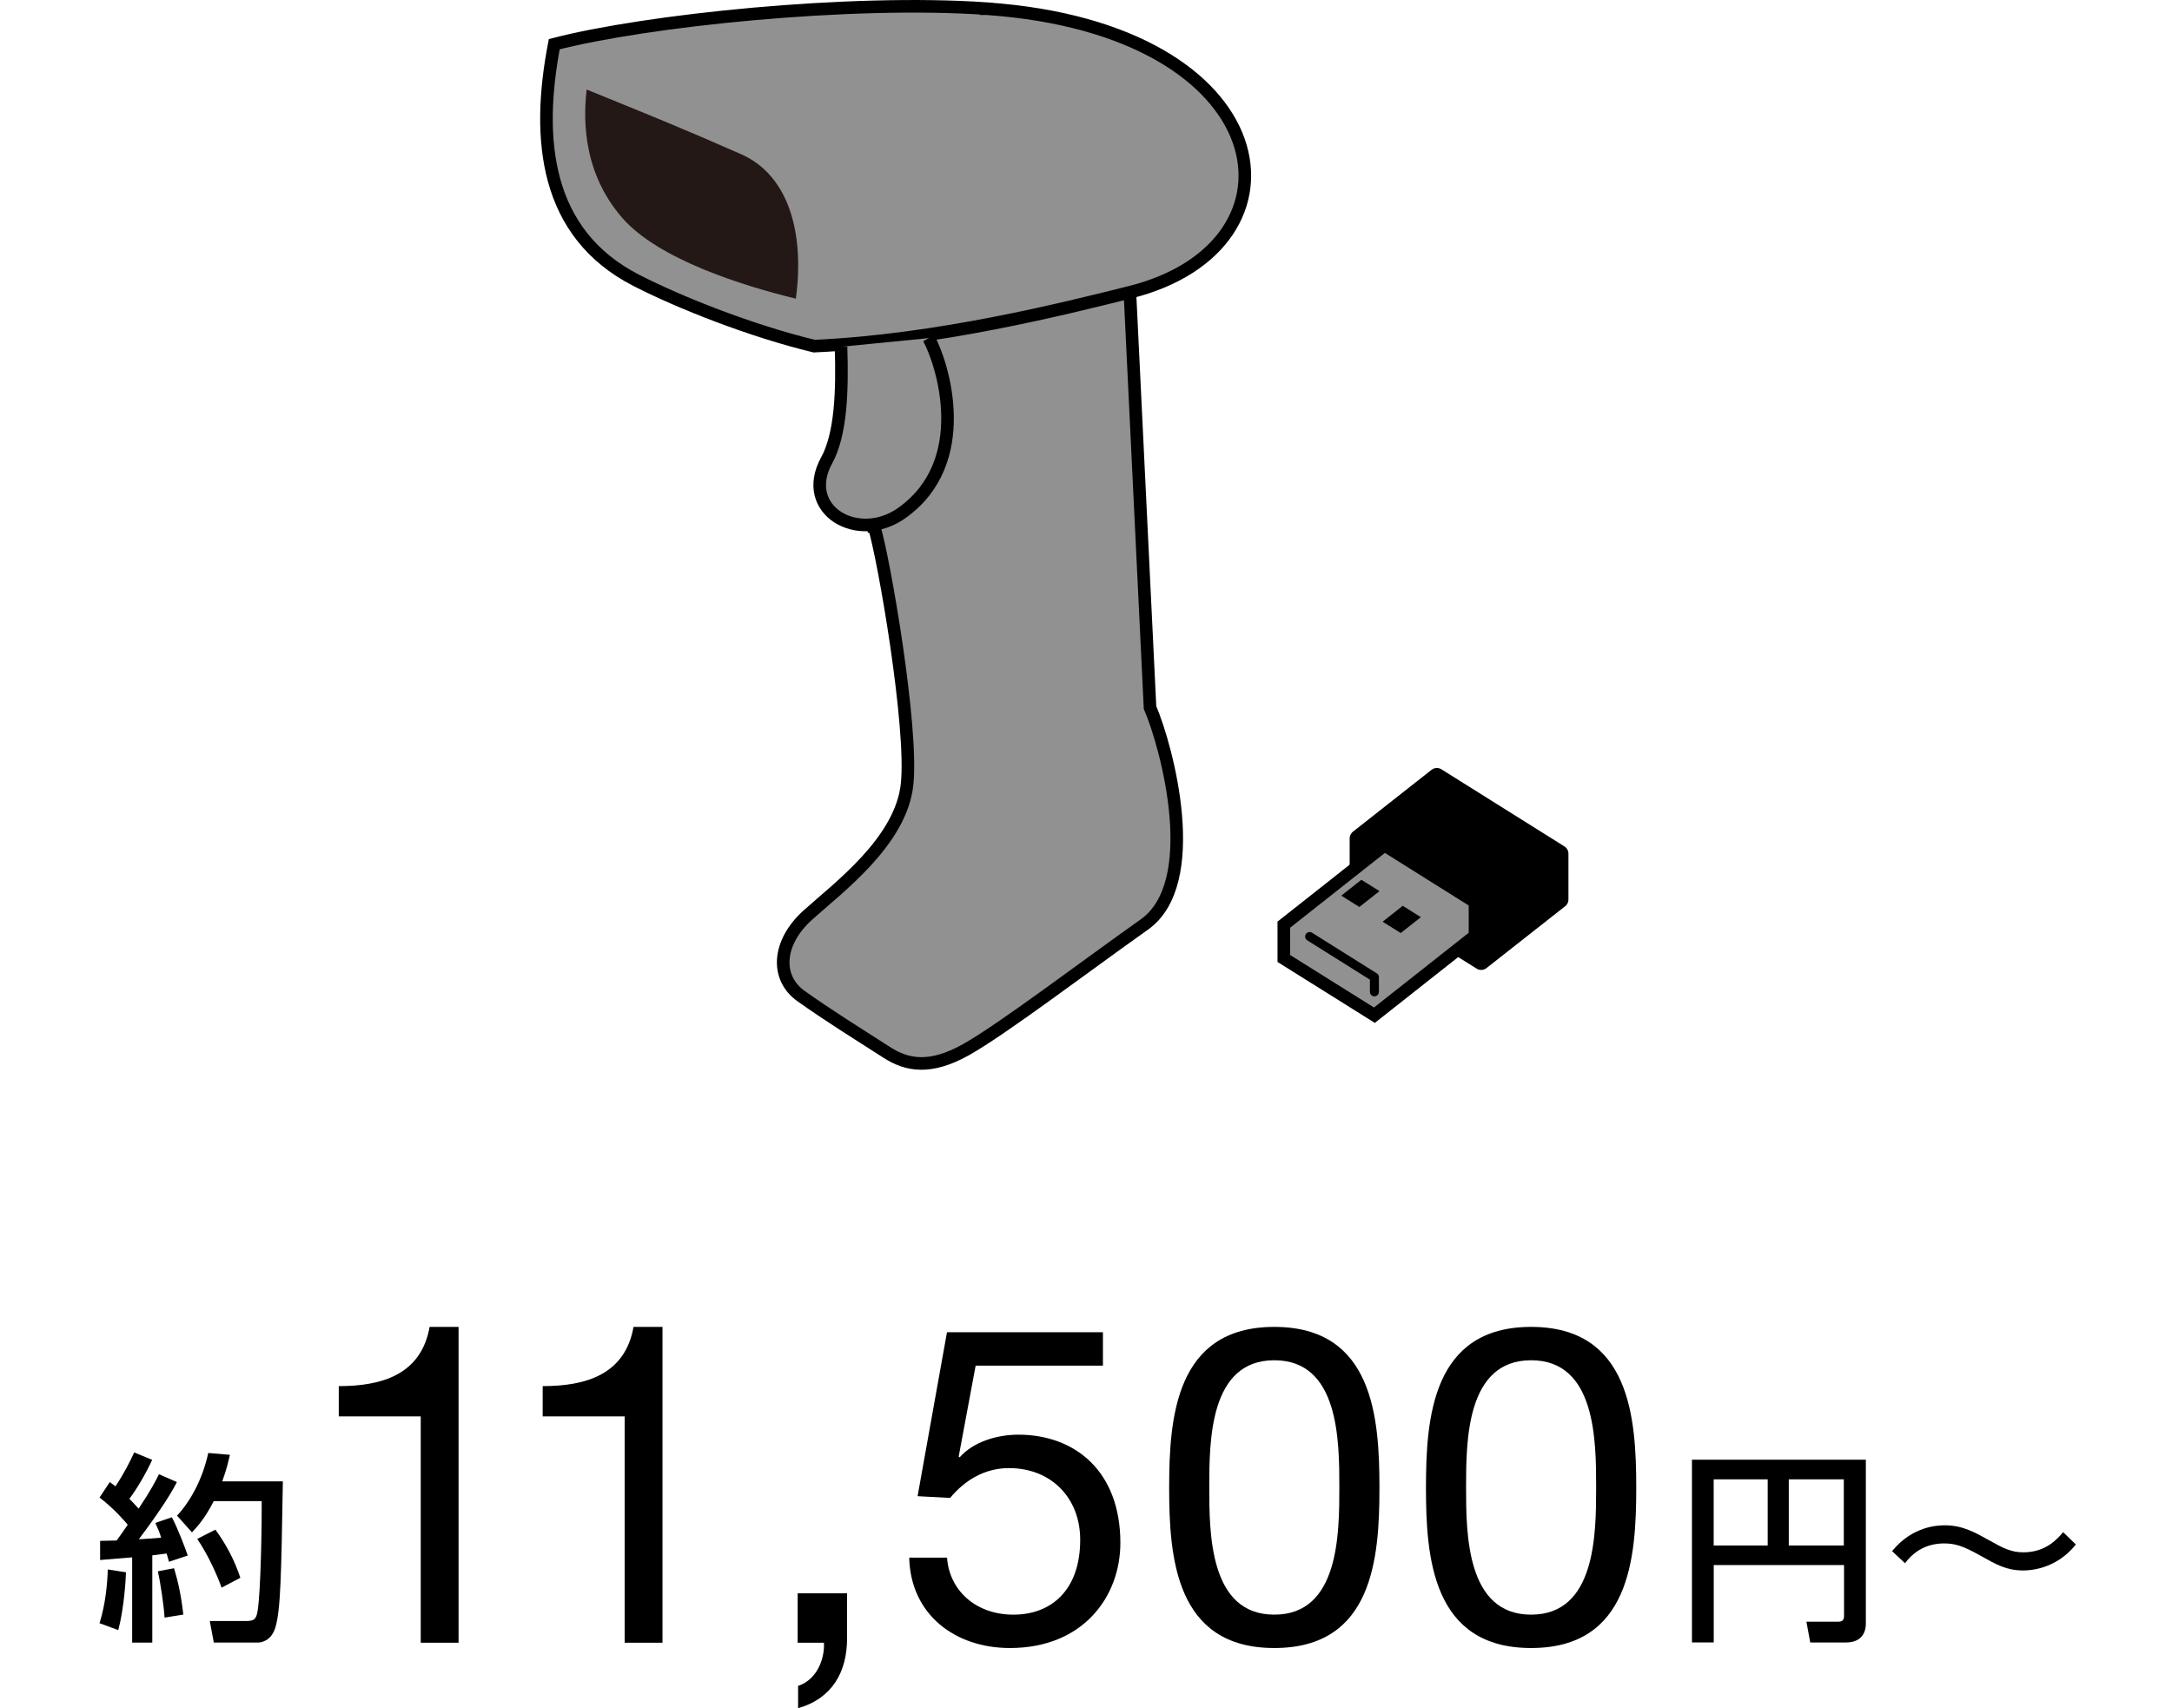
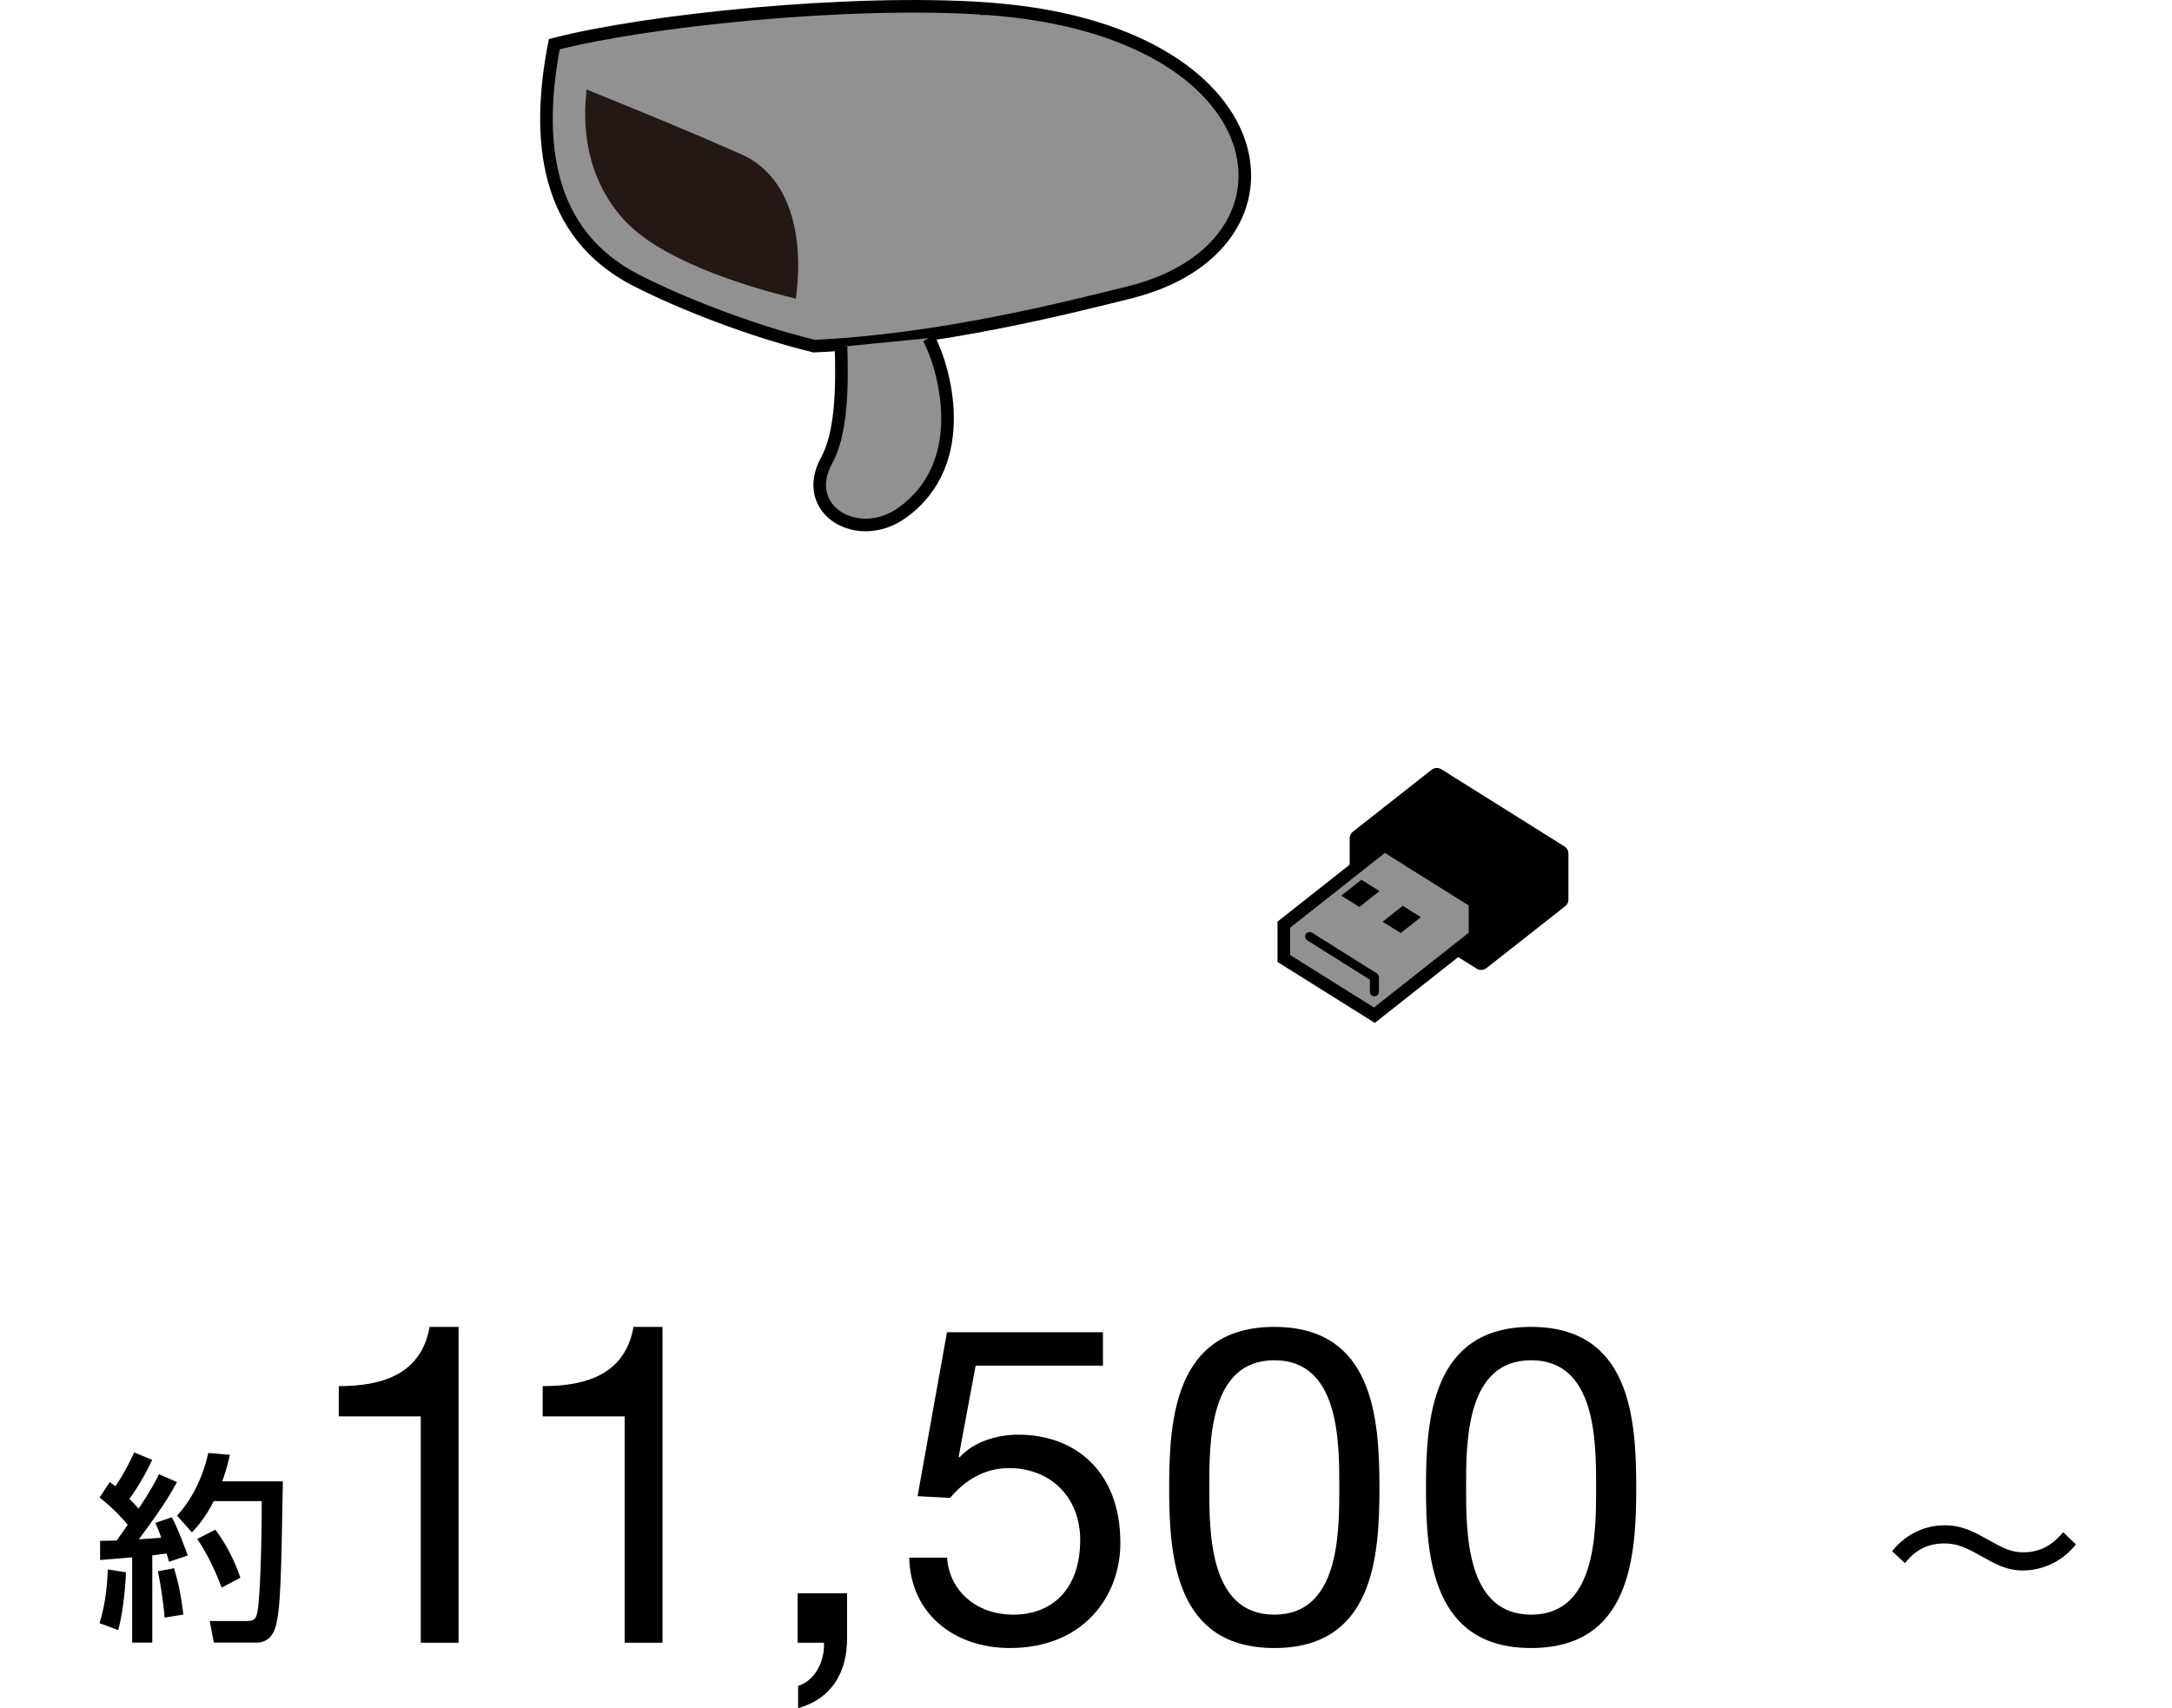
<svg xmlns="http://www.w3.org/2000/svg" id="_レイヤー_1" data-name="レイヤー_1" version="1.1" viewBox="0 0 345 271.34">
  <defs>
    <style>
      .st0 {
        fill: #010101;
      }

      .st1 {
        stroke-width: 2.72px;
      }

      .st1, .st2 {
        stroke: #000;
      }

      .st1, .st3 {
        stroke-linecap: round;
        stroke-linejoin: round;
      }

      .st2 {
        fill: #919191;
        stroke-miterlimit: 10;
        stroke-width: 2px;
      }

      .st4 {
        fill: #231815;
      }

      .st3 {
        fill: none;
        stroke: #010101;
        stroke-width: 1.43px;
      }
    </style>
  </defs>
  <g>
-     <path class="st2" d="M138.84,83.63c1.6,5.25,6.17,31.74,5.25,40.87-.91,9.13-11.02,16.56-15.81,20.89-4.8,4.34-5.14,9.93-1.03,12.84,4.5,3.19,8.22,5.48,13.64,8.96,3.18,2.04,6.85,2.74,12.56-.46,5.71-3.2,18.95-13.24,28.31-19.87,9.36-6.62,3.65-28.09.91-34.48l-3.2-65.99-6.16-23.29-40.42,10.96,5.94,49.55v.02Z" />
    <path class="st2" d="M156.71,1.37c-21.74-1.51-54.12,1.88-68.67,5.65-2.91,15.07-1.5,30.07,13.02,37.51,7.02,3.6,18.32,8.05,28.26,10.45,19.52-.86,39.78-5.96,50.18-8.56,29.46-7.36,24.15-41.79-22.78-45.04h-.01Z" />
-     <path class="st4" d="M126.4,47.44c-8.57-2.09-21.86-6.27-27.57-12.84-6.85-7.88-5.99-17.13-5.65-20.38,9.82,4,14.96,6.05,24.55,10.28,7.76,3.43,10.05,12.9,8.68,22.95h-.01Z" />
+     <path class="st4" d="M126.4,47.44c-8.57-2.09-21.86-6.27-27.57-12.84-6.85-7.88-5.99-17.13-5.65-20.38,9.82,4,14.96,6.05,24.55,10.28,7.76,3.43,10.05,12.9,8.68,22.95Z" />
    <path class="st2" d="M133.59,55.08c.23,7.08-.02,13.92-2.28,18.04-4.34,7.88,4.96,13.37,11.99,8.33,11.3-8.11,6.51-23.52,4.22-27.74" />
    <polygon class="st1" points="228.23 123.35 247.77 135.6 247.77 142.88 235.27 152.71 215.74 140.47 215.74 133.18 228.23 123.35" />
    <polygon class="st2" points="219.91 134.26 234.29 143.28 234.29 148.65 218.31 161.26 203.92 152.25 203.92 146.88 219.91 134.26" />
    <polygon class="st0" points="225.69 145.69 222.49 148.21 219.62 146.41 222.81 143.88 225.69 145.69" />
    <polygon class="st0" points="219.12 141.55 215.92 144.07 213.05 142.27 216.24 139.75 219.12 141.55" />
    <polyline class="st3" points="208.02 148.76 218.31 155.22 218.31 157.55" />
  </g>
  <g>
    <path d="M15.91,244.76c.96-.03,1.7-.03,2.62-.06.38-.54.9-1.22,1.76-2.5-.35-.42-2.14-2.56-4.48-4.32l1.63-2.46c.29.19.58.45.9.67,1.47-2.21,2.24-3.81,2.98-5.38l2.85,1.18c-.99,2.21-2.66,4.96-3.62,6.18.22.22.8.83,1.47,1.57,2.02-3.04,2.66-4.32,3.23-5.47l2.85,1.25c-.61,1.15-1.82,3.46-6.05,9.09,1.18-.06,2.4-.16,3.55-.26-.32-1.02-.58-1.57-.93-2.34l2.62-.9c.83,1.47,2.21,5.09,2.53,6.08l-2.98.99c-.13-.51-.19-.7-.38-1.31-.7.1-1.5.19-2.27.29v13.86h-3.2v-13.54c-.7.06-4.29.35-5.09.42v-3.04h0ZM20.01,249.75c-.03,1.12-.29,5.63-1.22,9.18l-2.98-1.09c.96-3.07,1.25-6.34,1.31-8.54l2.88.45h.01ZM27.65,249.11c.61,2.08,1.09,4.06,1.47,7.36l-2.98.48c-.13-2.11-.7-5.76-1.06-7.36l2.56-.48h0ZM36.52,231.09c-.26,1.09-.54,2.37-1.22,4.22h9.63c-.26,15.04-.35,20.35-1.18,23.17-.67,2.27-2.37,2.43-2.78,2.43h-7.01l-.64-3.42h5.79c1.25,0,1.57-.29,1.79-1.5.54-3.01.7-14.5.67-17.54h-7.62c-1.44,2.82-2.66,4.1-3.46,4.96l-2.37-2.66c2.11-2.24,4.06-5.79,4.96-9.95l3.42.29h.02ZM34.21,242.97c1.73,2.37,3.04,4.86,3.97,7.65l-2.98,1.57c-.83-2.3-2.24-5.34-3.87-7.74l2.88-1.47h0Z" />
    <path d="M72.84,260.94h-6.01v-35.95h-13.02v-4.81c6.86,0,13.09-1.84,14.43-9.41h4.6s0,50.17,0,50.17Z" />
    <path d="M105.23,260.94h-6.01v-35.95h-13.02v-4.81c6.86,0,13.09-1.84,14.43-9.41h4.6s0,50.17,0,50.17Z" />
    <path d="M126.7,253.08h7.85v7.15c0,5.31-2.33,9.55-7.78,11.11v-3.54c3.18-1.06,4.25-4.6,4.1-6.86h-4.17v-7.85h0Z" />
    <path d="M175.21,216.93h-20.24l-2.69,14.43.14.14c2.19-2.48,5.94-3.61,9.34-3.61,8.92,0,16.2,5.73,16.2,17.19,0,8.49-5.87,16.7-17.55,16.7-8.7,0-15.78-5.31-15.99-14.36h6.01c.35,5.17,4.53,9.06,10.54,9.06s10.61-3.89,10.61-11.89c0-6.65-4.6-11.39-11.32-11.39-3.82,0-7.01,1.91-9.34,4.74l-5.17-.28,4.67-26.04h24.77v5.31h.02Z" />
    <path d="M202.41,210.77c15.71,0,16.7,14.43,16.7,25.54s-.99,25.47-16.7,25.47-16.7-14.43-16.7-25.47.99-25.54,16.7-25.54h0ZM202.41,256.48c10.26,0,10.33-12.74,10.33-20.24s-.07-20.17-10.33-20.17-10.33,12.74-10.33,20.17.07,20.24,10.33,20.24Z" />
    <path d="M243.2,210.77c15.71,0,16.7,14.43,16.7,25.54s-.99,25.47-16.7,25.47-16.7-14.43-16.7-25.47.99-25.54,16.7-25.54h0ZM243.2,256.48c10.26,0,10.33-12.74,10.33-20.24s-.07-20.17-10.33-20.17-10.33,12.74-10.33,20.17.07,20.24,10.33,20.24Z" />
-     <path d="M292.91,248.6h-20.7v12.29h-3.46v-29.02h27.62v26.02c0,1.63-.86,3.01-3.17,3.01h-5.66l-.61-3.3h5.02c.7,0,.96-.26.96-.9v-8.1h0ZM272.2,245.49h8.58v-10.5h-8.58v10.5ZM284.13,245.49h8.74v-10.5h-8.74v10.5Z" />
    <path d="M329.73,245.33c-3.26,4.13-7.74,4.13-8.35,4.13-2.66,0-4.22-.9-6.85-2.37-2.82-1.6-4.1-1.92-5.7-1.92-.86,0-3.9,0-6.24,3.14l-2.05-1.92c3.3-4.06,7.39-4.1,8.42-4.1,2.78,0,4.8,1.15,6.98,2.37,2.24,1.25,3.49,1.92,5.47,1.92,3.62,0,5.47-2.24,6.3-3.2l2.02,1.95Z" />
  </g>
</svg>